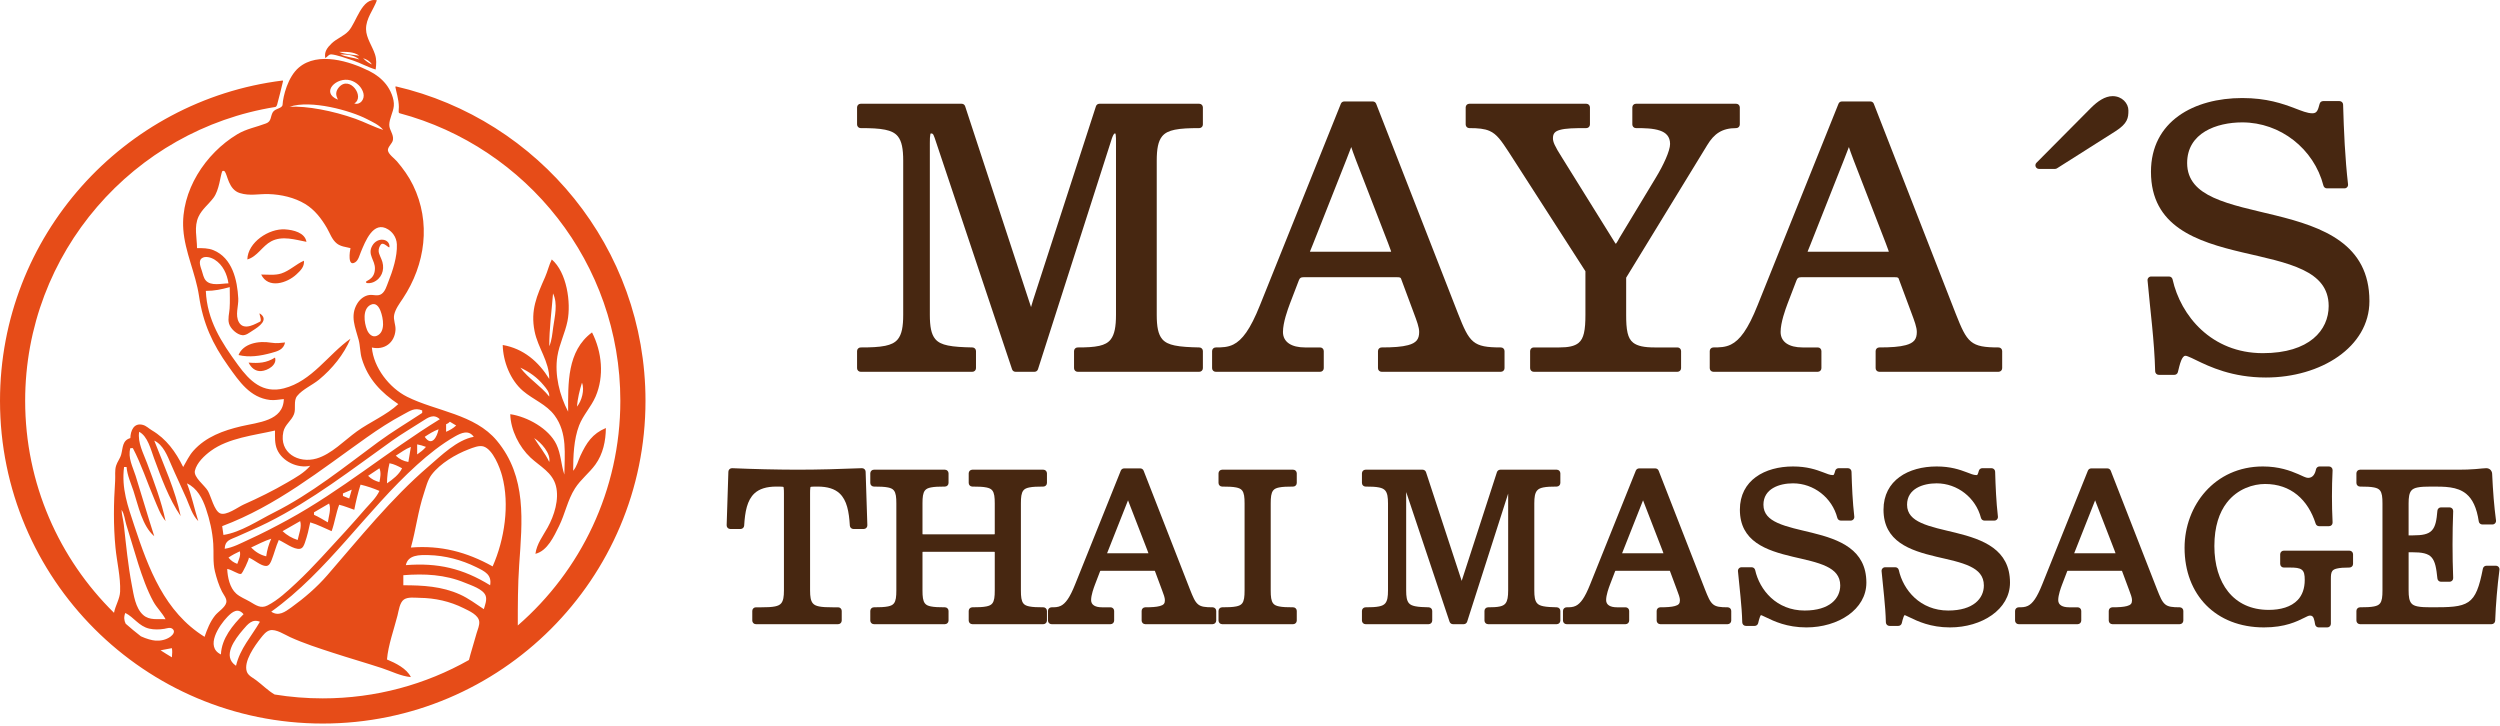
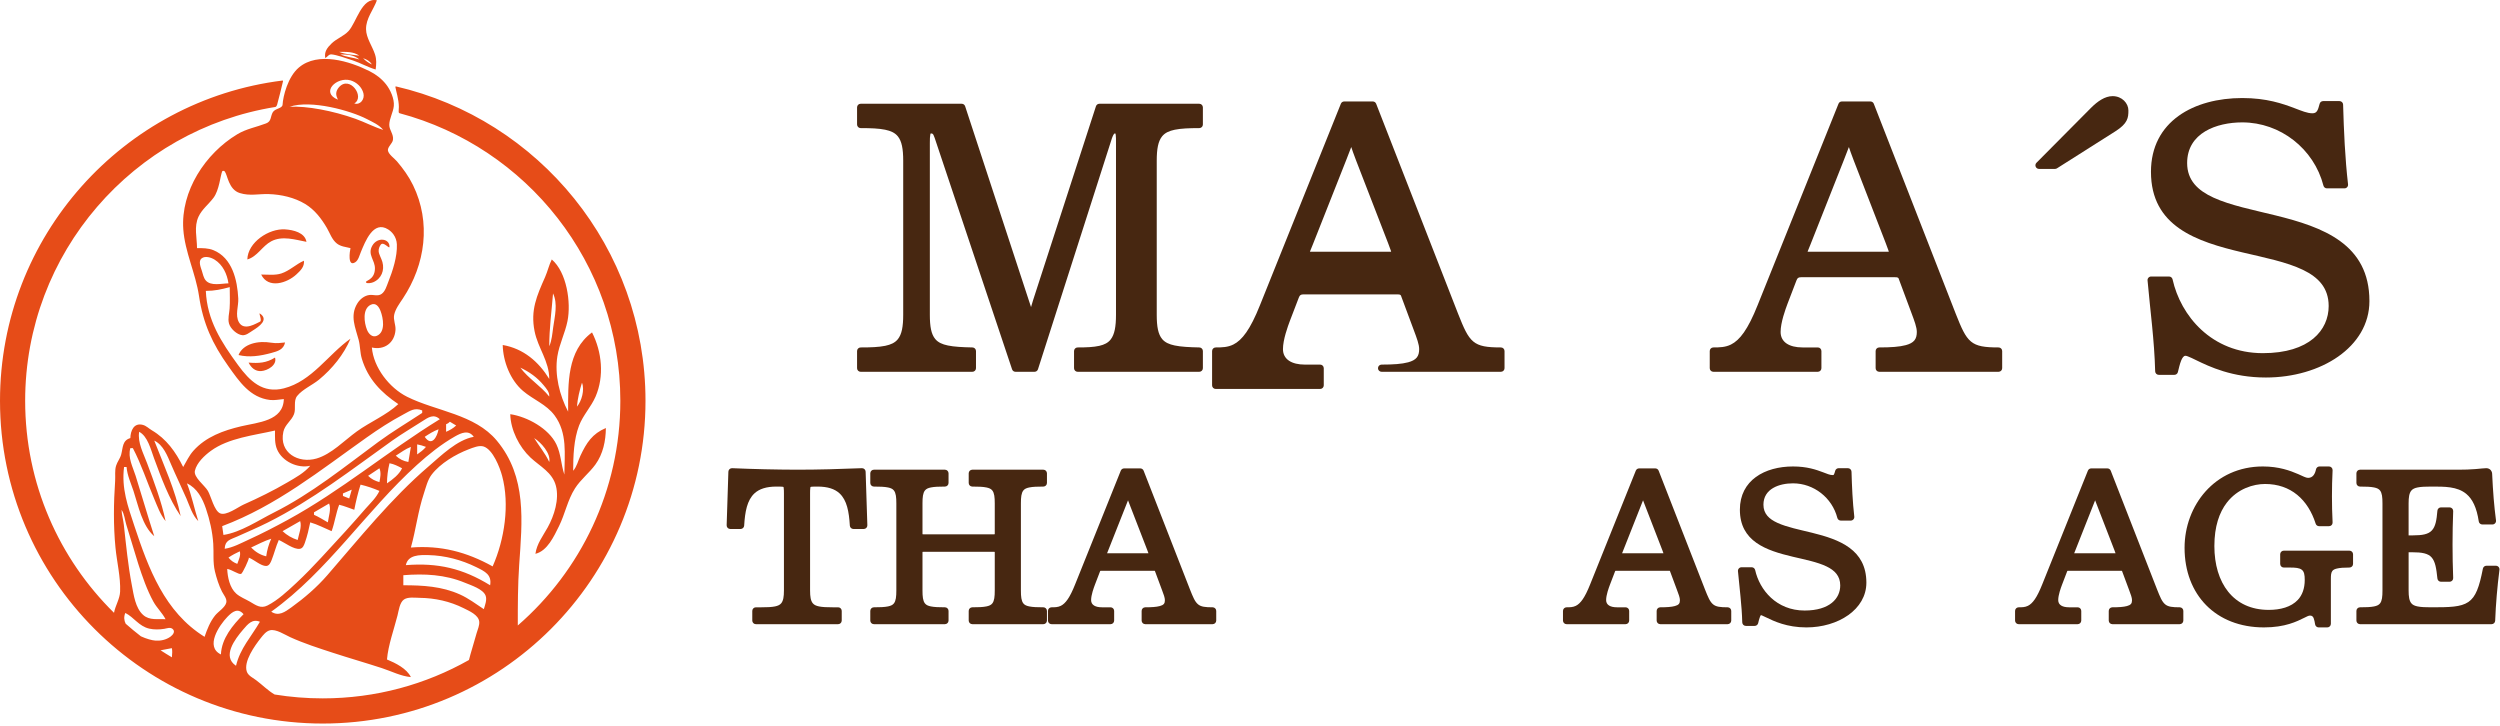
<svg xmlns="http://www.w3.org/2000/svg" width="100%" height="100%" viewBox="0 0 2946 855" version="1.1" xml:space="preserve" style="fill-rule:evenodd;clip-rule:evenodd;stroke-linejoin:round;stroke-miterlimit:2;">
  <path d="M610.179,737.063c74.009,-64.317 120.829,-159.117 120.829,-264.767c0,-162.246 -110.42,-298.908 -260.15,-338.863c-0.396,-0.104 -1.004,-0.733 -1.066,-1.287c-0.138,-1.229 0.237,-3.7 0.237,-6.083c0,-8.6 -3.475,-19.38 -4.079,-23.43c-0.05,-0.32 0.2,-0.925 0.454,-0.866c168.504,39.05 294.25,190.221 294.25,370.529c0,209.908 -170.417,380.329 -380.325,380.329c-209.912,0 -380.329,-170.421 -380.329,-380.329c-0,-193.888 145.392,-354.079 333.004,-377.408c0.342,-0.042 0.571,0.516 0.5,0.833c-1.091,4.808 -5.546,22.975 -7.05,28.029c-0.287,0.963 -1.233,2.179 -1.962,2.296c-167.05,26.771 -294.846,171.704 -294.846,346.25c-0,97.758 40.087,186.225 104.708,249.85c1.517,-8.554 6.854,-16.304 7.192,-25.063c0.658,-17.229 -3.829,-34.804 -5.484,-51.883c-2.512,-25.967 -2.162,-52.596 -0.383,-78.567c0.4,-5.854 -0.646,-12.1 1.1,-17.791c1.446,-4.725 4.779,-8.534 6.054,-13.342c2.192,-8.271 1.196,-16.429 10.767,-19.271c0.208,-8.562 4.067,-18.396 14.767,-15.529c4.037,1.088 7.05,4.288 10.566,6.363c17.134,10.116 28.034,25.312 36.93,43.262c3.845,-6.583 6.987,-13.517 12.133,-19.25c14.7,-16.383 35.208,-23.767 56.054,-28.7c19.771,-4.675 49.846,-6.129 50.404,-32.1c-5.454,0.429 -10.817,1.7 -16.308,1.05c-23.504,-2.783 -36.15,-21.687 -48.917,-39.592c-18.996,-26.641 -29.946,-50.675 -34.729,-83.016c-3.921,-26.479 -16.671,-51.9 -18.504,-78.567c-3.096,-44.958 25.871,-89.208 63.587,-111.896c10.846,-6.521 22.513,-8.416 34.029,-12.841c6.38,-2.455 4.917,-7.921 7.763,-12.971c2.796,-4.959 11.362,-4.271 11.629,-9.209c0.504,-9.37 6.021,-32.633 19.296,-43.75c22.529,-18.858 59.667,-7.395 82.958,4.284c7.621,3.825 14.221,8.787 19.567,15.483c5.142,6.446 10.05,17.229 9.254,25.625c-0.704,7.446 -5.317,14.896 -5.354,22.238c-0.033,6.37 5.371,10.991 4.337,17.766c-0.658,4.304 -6.545,8.442 -5.92,12.509c0.687,4.479 7.779,9.412 10.608,12.737c7.425,8.713 13.979,17.829 19.008,28.142c21.325,43.75 14.613,93.254 -11.971,133.416c-3.833,5.796 -8.82,12.334 -10.283,19.271c-1.258,5.959 1.95,11.779 1.567,17.788c-0.967,15.271 -13.196,24.121 -27.85,20.754c1.925,23.571 20.583,47.596 41.508,58.062c34.217,17.125 79.654,20.342 105.746,51.696c35.646,42.838 29.858,95.009 26.321,146.7c-1.617,23.613 -1.621,47.4 -1.617,71.109Zm-314.267,-91.863c5.055,5.096 10.767,8.767 17.788,10.375c0.979,-7.279 2.946,-14.046 5.929,-20.754c-8.071,2.55 -16.021,6.779 -23.717,10.379Zm256.713,132.542c0.654,-2.179 1.1,-4.459 1.733,-6.538c2.554,-8.366 4.804,-16.821 7.317,-25.2c1.204,-4.012 3.462,-9.071 3.079,-13.321c-0.721,-8.083 -12.05,-12.82 -18.317,-15.962c-16.158,-8.096 -33.837,-12.004 -51.883,-12.221c-5.483,-0.062 -13.729,-1.321 -18.517,1.95c-5.066,3.463 -6.216,13.283 -7.612,18.8c-4.238,16.725 -10.917,34.738 -12.413,51.883c10.021,4.155 23.359,10.688 28.163,20.755c-11.733,-1.025 -22.95,-6.9 -34.092,-10.546c-19.187,-6.279 -38.6,-11.842 -57.816,-18.109c-16.971,-5.537 -34.134,-11.025 -50.4,-18.441c-6.225,-2.838 -16.667,-9.796 -23.717,-8.067c-4.663,1.142 -8.046,5.646 -10.871,9.208c-6.796,8.58 -20.746,27.792 -16.346,39.75c1.679,4.567 7.242,7.142 10.909,9.88c7.204,5.37 13.916,12.3 21.754,16.841c18.471,3.009 37.421,4.571 56.733,4.571c62.604,0 121.396,-16.437 172.296,-45.233Zm-350.054,-3.154c0.412,-3.992 0.591,-8.271 -0.05,-10.796l-13.304,2.512c4.383,2.859 8.837,5.621 13.354,8.284Zm59.246,-572.63c-2.2,5.192 -3.384,21.984 -10.234,31.134c-5.654,7.554 -13.637,13.546 -17.654,22.233c-5.542,12 -1.796,24.492 -1.762,37.063c6.529,0.004 13.108,-0.117 19.27,2.391c22.367,9.096 28.23,35.334 29.342,56.904c0.463,8.98 -3.983,19.609 0.779,28.08c6.096,10.837 20.659,1.033 24.779,-0.68c2.959,-1.229 -1.983,-10.904 -0.05,-9.612c10.767,7.196 -0.6,15.196 -8.895,20.317c-3.517,2.175 -7.43,5.608 -11.859,5.195c-6.329,-0.591 -14,-7.716 -15.662,-13.675c-1.621,-5.812 0.308,-11.933 0.704,-17.766c0.575,-8.342 0.133,-16.838 0.133,-25.2c-9.841,2.687 -17.871,4.446 -28.162,4.446c1.483,34.562 18.125,60.22 38.008,87.462c13.742,18.825 29.117,33.696 53.9,27.404c33.129,-8.412 52.3,-40.029 78.567,-58.533c-7.775,18.575 -21.571,35.479 -37.059,48.229c-7.779,6.404 -19.52,11.421 -25.791,19.246c-4.667,5.825 -1.138,14.758 -3.7,21.467c-3.013,7.891 -10.692,12.15 -12.559,20.754c-5.362,24.737 17.671,37.7 39.084,31.504c17.525,-5.071 32.85,-21.358 47.437,-31.879c15.396,-11.109 35.179,-19.371 48.921,-32.238c-20.279,-13.683 -35.667,-29.454 -42.933,-53.366c-2.229,-7.33 -1.842,-14.963 -3.759,-22.234c-3.82,-14.512 -10.558,-28.321 -1.645,-42.933c3.075,-5.033 8.254,-9.283 14.241,-10.042c4.934,-0.629 10.059,1.925 14.488,-1.308c4.271,-3.117 5.883,-9.233 7.746,-13.908c5.254,-13.167 10.783,-30.105 10.183,-44.471c-0.179,-4.213 -1.567,-8.3 -4.038,-11.725c-1.675,-2.321 -3.787,-4.309 -6.204,-5.846c-17.546,-11.15 -27.137,14.604 -32.133,26.462c-1.629,3.867 -2.933,9.825 -6.7,12.23c-9.283,5.916 -6.442,-13.167 -5.579,-16.675c-5.459,-1.35 -11.463,-1.83 -16.034,-5.417c-5.845,-4.588 -8.141,-12.096 -11.754,-18.304c-6.496,-11.142 -14.421,-21.492 -25.579,-28.271c-12.583,-7.646 -28.342,-11.221 -42.987,-11.688c-11.921,-0.379 -22.23,2.488 -34.096,-1.212c-13.338,-4.163 -14.329,-21.279 -17.792,-25.538c-0.621,-0.766 -2.579,-0.908 -2.962,0Zm29.645,103.771c0.488,-20.1 25.363,-36.691 44.475,-35.446c9.671,0.634 23.355,3.771 25.2,14.692c-13.425,-2.529 -28.5,-7.5 -41.508,-0.633c-10.617,5.6 -16.412,18.087 -28.167,21.387Zm16.309,17.788c7.641,-0 16.362,1.137 23.716,-1.259c9.771,-3.183 17.33,-10.958 26.684,-15.045c0.671,7.12 -3.821,11.441 -8.9,16.166c-11.017,10.254 -33.213,17.342 -41.5,0.138Zm123.621,9.383c-1.98,-2.437 9.929,-2.246 10.425,-16.004c0.379,-10.529 -9.271,-16.683 -3.05,-27.467c6.12,-10.621 20.583,-8.329 20.208,1.475c-0.117,3.038 -7.213,-7.146 -10.454,-2.35c-1.288,1.909 -2.584,4.692 -2.309,7.738c0.309,3.462 3.28,8.391 4.409,12.4c2.771,9.85 -1.167,19.854 -10.879,23.929c-2.121,0.892 -7.105,1.817 -8.35,0.279Zm-150.305,85.492c5.221,-13.317 23.105,-17.2 38.459,-14.559c6.591,1.134 11.808,0.096 16.391,-0.266c-1.795,8.416 -8.608,10.304 -16.308,12.391c-12.729,3.455 -25.504,5.538 -38.542,2.434Zm42.988,2.966c2.729,8.717 -8.579,15.367 -16.304,15.913c-7.059,0.5 -11.959,-4.129 -14.825,-9.983c11.837,0.925 20.75,0.591 31.129,-5.93Zm74.121,-303.895c-0.975,-2.438 -2.163,-4.725 -1.996,-7.442c0.162,-2.563 1.342,-4.942 2.967,-6.896c12.641,-15.2 31.458,11.142 18.3,18.788c7.05,2.208 12.495,-4.925 10.833,-11.863c-1.775,-7.412 -8.108,-13.287 -15.279,-15.358c-16.15,-4.667 -35.95,14.187 -14.825,22.771Zm-232.154,632.366c6.504,3.017 13.12,4.796 17.208,5.067c6.058,0.408 12.508,-0.917 17.621,-4.642c2.775,-2.029 6.162,-6.116 2.5,-9.137c-2.796,-2.309 -6.65,-0.629 -9.746,-0.109c-5.642,0.946 -12.196,1.055 -17.788,-0.237c-12.166,-2.808 -17.85,-13.267 -28.166,-18.488c-1.934,4.621 -1.5,8.884 0.425,12.692c5.812,5.146 11.8,10.1 17.946,14.854Zm94.291,21.375c0.829,-18.95 13.9,-34.546 26.684,-47.437c-6.517,-7.717 -12.867,-3.271 -19.013,3.1c-9.937,10.291 -26.575,35.296 -7.671,44.337Zm186.784,-219.396l-13.342,8.896c3.904,3.942 8.025,5.875 13.342,7.409c1.037,-5.588 2.241,-10.95 -0,-16.305Zm-105.871,-425.995c20.254,-1.134 51.087,4.695 77.704,14.208c10.987,3.929 21.542,9.583 32.612,13.021c-5.112,-6.134 -12.258,-9.138 -19.27,-12.771c-19.305,-10.008 -65.921,-22.958 -91.046,-14.458Zm95.554,233.354c-9.933,4.908 -7.729,21.054 -4.288,29.554c1.863,4.608 6.134,9.312 11.555,7.008c10.587,-4.504 7.5,-21.029 4.391,-29.212c-1.916,-5.059 -5.591,-10.354 -11.658,-7.35Zm-167.571,-25.271c-1.617,-10.95 -6.6,-21.879 -16.329,-27.946c-4,-2.5 -11.154,-4.842 -15.383,-1.437c-4.08,3.279 -0.921,10.62 0.337,14.558c1.158,3.621 1.988,8.229 4.475,11.217c6.021,7.237 18.858,3.675 26.9,3.608Zm-7.412,286.104l1.483,10.375c20.383,-3.054 41.033,-17.162 59.296,-26.317c44.396,-22.254 83.246,-53.841 123.037,-83.154c16.759,-12.341 34.559,-22.858 51.884,-34.321l-0,-2.966c-9.046,-3.621 -14.188,0.5 -22.234,4.775c-14.875,7.9 -29.237,17.254 -42.991,26.983c-55,38.913 -106.546,80.613 -170.475,104.625Zm229.77,-96.358l0,11.858c3.871,-2.725 7.338,-5.271 10.38,-8.892c-3.492,-1.287 -6.717,-2.333 -10.38,-2.966Zm-348.362,77.087c0.262,6.092 2.033,11.763 2.708,17.788c2.663,23.825 4.892,47.579 9.442,71.154c2.208,11.446 4.104,26.792 13.329,34.996c7.588,6.741 17.2,4.396 26.404,5.029c-3.879,-7.463 -10.266,-13.317 -14.362,-20.754c-7.442,-13.517 -13.1,-29.792 -17.817,-44.471c-4.908,-15.283 -9.137,-30.667 -14.021,-45.954c-1.9,-5.954 -2.141,-12.629 -5.683,-17.788Zm332.058,77.084l0,11.858c22.979,-0 45.367,1.217 66.709,10.842c10.258,4.625 18.845,11.187 28.162,17.325c1.346,-4.788 3.988,-11.105 2.05,-16.034c-3.033,-7.725 -17.221,-12.15 -24.283,-15.079c-23.55,-9.767 -47.679,-10.883 -72.638,-8.912Zm2.963,-11.859c37.629,-2.971 67.087,3.846 99.321,23.717c2.162,-12.433 -6.1,-16.308 -16.305,-21.338c-17.416,-8.583 -36.895,-13.77 -56.333,-14.216c-10.521,-0.242 -24.15,-0.417 -26.683,11.837Zm-158.617,54.846c8.625,5.892 16.321,0.254 23.721,-5.075c15.362,-11.062 29.925,-23.6 42.358,-37.912c37.775,-43.484 75.375,-90.542 119.221,-128.113c14.788,-12.667 33.521,-31.371 53.367,-34.954c-6.067,-8.525 -14.646,-4.725 -22.234,-0.413c-15.804,8.975 -31.004,21.113 -44.475,33.28c-60.458,54.608 -105.341,125.475 -171.958,173.187Zm84.496,-139.346l-0,2.967l7.412,2.967l2.967,-10.38l-10.379,4.446Zm-126.004,203.092c4.883,-20.6 17.971,-34.221 28.166,-51.883c-9.004,-3.734 -14.27,2.779 -19.904,9.375c-9.75,11.412 -24.933,31.475 -8.262,42.508Zm87.462,-235.704c-14.721,3.466 -32.971,-5 -39.079,-19.271c-2.987,-6.983 -2.429,-14.817 -2.429,-22.233c-24.65,5.65 -54.775,8.737 -75.6,23.954c-7.421,5.421 -16.663,14.025 -18.821,23.458c-1.75,7.633 11.671,17.321 15.354,23.742c3.692,6.433 7.363,23.158 14.25,26.366c7.242,3.371 21.267,-7.375 27.759,-10.266c17.712,-7.896 35.154,-16.454 51.883,-26.267c9.237,-5.421 19.817,-11.171 26.683,-19.483Zm22.238,44.475l-17.788,10.375l0,2.966c5.729,2.471 10.859,5.871 16.304,8.892c0.896,-7.046 4.117,-15.483 1.484,-22.233Zm-223.842,-84.5c-2.025,12.775 5.033,25.346 9.367,37.062c8.216,22.234 16.946,44.917 21.762,68.192c-6.337,-7.85 -9.633,-17.463 -13.566,-26.683c-8.305,-19.5 -15.121,-40.596 -24.975,-59.3l-2.967,-0c-3.213,11.183 2.875,22.054 6.212,32.616c7.484,23.688 14.275,47.559 21.955,71.154c-14.334,-12.195 -18.767,-36.208 -24.484,-53.366c-3.129,-9.396 -7.316,-18.192 -8.129,-28.167l-2.967,0c-3.191,25.25 4.396,46.038 12.234,69.675c16.625,50.146 35.508,101.1 82.641,130.45c3.009,-8.892 6.492,-17.8 12.421,-25.2c3.634,-4.537 11.704,-9.283 13.154,-15.075c1.146,-4.571 -3.166,-9.3 -5.087,-13.092c-3.658,-7.225 -6.371,-15.854 -8.275,-23.716c-2.625,-10.838 -1.217,-21.629 -1.971,-32.613c-0.979,-14.346 -4.05,-27.912 -8.667,-41.508c-4.075,-12 -10.408,-24.088 -22.329,-29.65c5.671,14.612 8.604,29.621 13.342,44.475c-7.1,-7.025 -10.05,-17.65 -13.971,-26.683c-5.825,-13.434 -12.258,-26.567 -18.017,-40.025c-4.429,-10.346 -9.254,-23.088 -19.895,-28.167c11.208,28.892 24.854,58.471 31.129,88.942c-13.842,-20.25 -22.888,-45.28 -31.409,-68.188c-3.779,-10.15 -7.366,-25.825 -17.508,-31.133Zm294.996,37.062c-1.867,7.759 -2.896,15.738 -2.963,23.717c6.821,-4.7 14.163,-10.238 17.788,-17.788c-4.925,-2.579 -9.325,-4.937 -14.825,-5.929Zm-176.404,103.767c-4.7,2.237 -9.084,4.404 -13.342,7.412c3.104,3.734 5.846,5.655 10.375,7.413c1.658,-4.913 4.379,-9.729 2.967,-14.825Zm-17.792,-2.963c9.908,-1.487 19.108,-6.587 28.167,-10.72c15.687,-7.159 30.816,-15.009 45.954,-23.255c63.179,-34.425 118.171,-81.12 179.371,-118.712c-7.175,-6.696 -13.592,-2.183 -20.754,2.454c-11.85,7.675 -24.071,14.746 -35.575,22.954c-48,34.238 -93.817,70.042 -146.759,96.513c-11.712,5.858 -23.662,10.9 -35.579,16.283c-8.267,3.729 -14.487,4.379 -14.825,14.483Zm201.608,-109.7c4.405,4.117 8.896,6.342 14.825,7.413l2.963,-17.788c-6.529,2.475 -11.875,6.725 -17.788,10.375Zm63.742,-40.025c-1.812,1.771 -2.104,1.955 -4.446,2.967l0,8.892c4.513,-1.946 8.271,-4.05 11.859,-7.413l-7.413,-4.446Zm-45.954,148.242c35.225,-2.779 65.521,5.133 96.358,22.238c14.021,-31.63 20.254,-73.021 11.134,-106.734c-2.742,-10.137 -10.809,-30.916 -21.763,-34.554c-5.229,-1.733 -12.687,1.425 -17.537,3.275c-15.43,5.883 -33.6,16.621 -43.755,29.933c-4.766,6.25 -6.67,14.755 -9.116,22.096c-6.938,20.809 -9.375,42.646 -15.321,63.746Zm16.308,-130.454c8.329,12.229 14.617,0.029 16.304,-8.892c-5.908,2.163 -11.062,5.425 -16.304,8.892Zm-146.758,99.325l-20.754,11.858c5.083,4.775 11.146,8.271 17.787,10.375c1.434,-6.937 5.08,-15.341 2.967,-22.233Zm-60.429,43.117c0.212,2.058 -7.563,18.729 -9.246,19.141c-3.087,0.763 -10.45,-4.875 -16.304,-5.929c0.425,9.788 2.95,22.233 10.575,29.071c4.583,4.108 10.829,6.408 16.108,9.492c6.959,4.054 12.721,8.62 20.754,4.541c12.355,-6.275 23.9,-17.15 33.963,-26.529c20.633,-19.233 38.979,-40.55 58.212,-61.179c8.067,-8.654 15.675,-17.704 23.525,-26.55c5.763,-6.492 12.559,-12.863 16.234,-20.754c-7.084,-3.054 -14.725,-5.634 -22.238,-7.413c-3.079,9.696 -5.475,19.659 -7.412,29.65c-5.946,-2.012 -11.671,-4.483 -17.788,-5.933c-3.887,10.158 -5.179,20.958 -8.896,31.133c-8.387,-3.487 -16.437,-7.875 -25.2,-10.379c-1.629,7.888 -3.512,16.121 -6.216,23.713c-1.05,2.95 -2.317,6.8 -5.854,7.429c-7.188,1.275 -18.426,-7.654 -24.988,-10.388c-3.438,7.721 -5.367,15.892 -8.471,23.713c-1.158,2.912 -2.796,6.875 -6.512,6.929c-6.071,0.087 -14.142,-7.463 -20.246,-9.758Zm-0,-0c-0.021,-0.221 -0.133,-0.275 -0.35,-0.13c0.117,0.042 0.233,0.084 0.35,0.13Zm90.079,-588.642c-1.637,-7.333 2.242,-12.479 7.542,-17.517c5.875,-5.583 14.171,-8.475 19.679,-14.312c9.446,-10.021 15.579,-40.321 33.554,-36.363c-4.175,11.317 -12.992,21.392 -12.808,34.096c0.146,10.354 7.446,20.021 10.558,29.646c2,6.2 1.55,11.454 0.771,17.792c-9.183,-2.646 -17.588,-7.571 -26.683,-10.625c-8.15,-2.734 -19.767,-6.713 -25.205,-7.167c-2.87,-0.238 -3.154,0.921 -7.408,4.45Zm44.471,-0c3.129,3.396 6.204,5.421 10.375,7.408c-2.617,-4.204 -5.771,-5.683 -10.375,-7.408Zm-28.167,-7.413c6.784,2.85 16.313,3.45 23.721,4.446c-6.946,-4.95 -15.5,-4.446 -23.721,-4.446Zm1.484,2.963c6.787,3.262 14.995,3.633 22.237,5.929c-6.15,-5.371 -14.325,-5.862 -22.237,-5.929Zm249.041,241.633c17.713,15.184 22.917,50.754 18.513,72.638c-2.859,14.183 -9.7,27.341 -11.929,41.508c-3.421,21.721 2.579,46.046 12.691,65.225c0,-32.792 -1.496,-71.546 28.163,-93.392c11.679,22.859 14.562,51.625 4.191,75.605c-5.212,12.045 -14.82,22.004 -19.441,34.091c-6.263,16.396 -6.938,35.992 -6.984,53.367c4.438,-5.033 5.738,-11.746 8.571,-17.788c7.134,-15.22 13.996,-25.925 29.971,-32.612c-0.125,15.125 -3.3,30.542 -12.304,42.983c-7.308,10.092 -17.325,17.509 -24.1,28.171c-8.779,13.817 -11.613,29.946 -18.813,44.475c-5.937,11.979 -13.687,29.188 -27.8,32.613c1.638,-11.909 8.792,-20.859 14.471,-31.134c7.667,-13.875 13.771,-33.033 9.684,-48.916c-4.1,-15.909 -18.75,-22.93 -29.83,-33.267c-13.47,-12.563 -23.537,-32.629 -23.97,-51.233c20.05,2.962 45.366,16.841 54.362,35.579c5.442,11.329 5.421,23.875 9.379,35.579c0.2,-23.792 3.779,-48.979 -11.508,-69.671c-9.688,-13.117 -25.208,-18.617 -37.279,-28.933c-14.946,-12.775 -23.446,-34.688 -23.85,-54.084c24.341,4.188 42.291,19.6 54.85,40.025c-0.059,-21.175 -13.338,-36.262 -17.325,-56.333c-4.925,-24.8 2.621,-41.579 12.421,-63.742c3.008,-6.808 4.529,-14.112 7.866,-20.754Zm-20.75,210.5c5.9,9.538 13,17.917 17.788,28.167c2.033,-10.258 -9.75,-23.117 -17.788,-28.167Zm-16.308,-83.012c9.492,12.896 24.083,21.437 34.096,34.096c0.429,-5.196 -3.375,-9.384 -6.621,-13.342c-7.471,-9.125 -16.846,-15.788 -27.475,-20.754Zm72.637,17.787c-2.804,8.871 -5.17,18.879 -5.929,28.167c5.604,-6.417 9.292,-20.079 5.929,-28.167Zm-34.095,-105.25c-1.659,21.009 -4.446,41.054 -4.446,62.263c3.004,-6.692 3.625,-14.975 4.637,-22.238c1.792,-12.812 5.696,-27.775 -0.191,-40.025Z" style="fill:#e64c18;" />
  <g>
    <g>
      <path d="M1214.98,361.846c0.617,-2.038 1.271,-4.7 2.346,-7.925l74.142,-228.721c0.566,-1.746 2.196,-2.929 4.029,-2.929l117.737,-0c2.342,-0 4.238,1.896 4.238,4.233l-0,20.225c-0,2.338 -1.896,4.234 -4.238,4.234c-11.912,-0 -21.433,0.362 -28.92,1.912c-6.592,1.367 -11.476,3.617 -14.813,7.696c-4.75,5.808 -6.404,14.904 -6.404,28.85l-0,181.55c-0,13.917 1.637,22.867 6.379,28.558c3.346,4.017 8.242,6.204 14.85,7.588c7.508,1.575 17.054,2.046 29.004,2.308c2.3,0.05 4.142,1.933 4.142,4.233l-0,20.225c-0,2.338 -1.896,4.234 -4.238,4.234l-143.35,-0c-2.341,-0 -4.237,-1.896 -4.237,-4.234l-0,-20.225c-0,-2.337 1.896,-4.233 4.237,-4.233c10.4,0 18.85,-0.354 25.588,-1.896c5.887,-1.346 10.346,-3.587 13.437,-7.612c4.48,-5.829 6.171,-14.95 6.171,-28.946l0,-202.671c0,-4.058 0.021,-7.167 -0.304,-9.442c-0.075,-0.545 -0.292,-1.254 -0.392,-1.566c-0.137,-0.017 -0.325,-0.038 -0.462,-0.038c-1.046,0 -1.492,0.971 -1.971,1.825c-0.7,1.242 -1.208,2.642 -1.667,3.867l-87.15,272.229c-0.558,1.75 -2.191,2.942 -4.029,2.942l-22.471,-0c-1.82,-0 -3.437,-1.163 -4.016,-2.892l-91.209,-272.721c-0.466,-1.287 -0.891,-2.437 -1.383,-3.412c-0.562,-1.113 -1.237,-1.838 -2.704,-1.838c-0.208,0 -0.496,0.034 -0.675,0.059c-0.096,0.245 -0.3,0.795 -0.388,1.229c-0.45,2.158 -0.545,5.3 -0.545,9.758l-0,202.671c-0,13.917 1.641,22.867 6.383,28.558c3.346,4.017 8.237,6.204 14.846,7.588c7.508,1.575 17.058,2.046 29.004,2.308c2.304,0.05 4.142,1.933 4.142,4.233l-0,20.225c-0,2.338 -1.896,4.234 -4.234,4.234l-131.671,-0c-2.337,-0 -4.233,-1.896 -4.233,-4.234l0,-20.225c0,-2.337 1.896,-4.233 4.233,-4.233c11.917,0 21.434,-0.362 28.921,-1.912c6.596,-1.367 11.475,-3.613 14.817,-7.696c4.75,-5.809 6.404,-14.904 6.404,-28.846l0,-181.55c0,-13.946 -1.654,-23.042 -6.404,-28.85c-3.342,-4.079 -8.221,-6.329 -14.817,-7.696c-7.487,-1.55 -17.004,-1.912 -28.921,-1.912c-2.337,-0 -4.233,-1.896 -4.233,-4.234l0,-20.225c0,-2.337 1.896,-4.233 4.233,-4.233l119.088,-0c1.829,-0 3.454,1.175 4.025,2.917l75.042,228.725c1.058,3.166 1.829,5.775 2.575,7.762c0.02,0.054 0.041,0.113 0.066,0.171Z" style="fill:#472711;" />
-       <path d="M1428.33,433.883l0,-20.225c0,-2.337 1.896,-4.233 4.233,-4.233c7.409,0 14.18,-0.146 20.796,-3.437c10.292,-5.121 19.921,-17.546 31.442,-46.471l0.004,-0.013l95.271,-237.271c0.642,-1.608 2.2,-2.658 3.929,-2.658l33.704,0c1.742,0 3.308,1.071 3.942,2.696l96.612,247.596c6.596,16.591 10.85,26.712 17.871,32.562c6.829,5.692 16.217,6.996 32.567,6.996c2.337,0 4.233,1.896 4.233,4.233l0,20.225c0,2.338 -1.896,4.234 -4.233,4.234l-140.659,-0c-2.337,-0 -4.233,-1.896 -4.233,-4.234l0,-20.225c0,-2.337 1.896,-4.233 4.233,-4.233c13.713,0 23.959,-0.713 31.309,-2.712c4.671,-1.271 8.037,-2.996 10.166,-5.609c2.038,-2.512 2.825,-5.787 2.825,-9.912c0,-5.492 -2.67,-12.638 -6.47,-22.78l-0.005,-0.012l-14.379,-38.646c-0.021,-0.046 -0.033,-0.092 -0.05,-0.137c-0.329,-0.988 -0.541,-1.809 -1.229,-2.275c-0.887,-0.605 -2.204,-0.671 -4.192,-0.671l-109.649,-0c-1.521,-0 -2.796,0.166 -3.801,0.825c-0.954,0.625 -1.579,1.679 -2.104,3.129l-0.025,0.067l-10.333,26.95c-2.583,6.895 -8.262,22.362 -8.262,33.55c-0,12.116 10.35,18.233 25.875,18.233l17.975,-0c2.337,-0 4.233,1.896 4.233,4.233l-0,20.225c-0,2.338 -1.896,4.234 -4.233,4.234l-123.13,-0c-2.337,-0 -4.233,-1.896 -4.233,-4.234Zm115.275,-137.304c0.3,0.029 0.608,0.05 0.854,0.05l94.371,0c0.146,0 0.325,-0.012 0.5,-0.033c-0.129,-0.471 -0.3,-1.071 -0.475,-1.588c-0.808,-2.379 -2.029,-5.458 -3.092,-8.383l-37.729,-97.463c-3.008,-7.62 -4.617,-12.674 -5.733,-15.904c-1.35,3.304 -3.179,8.375 -6.154,15.917l-0.005,0.004l-39.095,98.863l-0.029,0.071c-1.313,3.149 -2.471,5.829 -3.184,7.841c-0.079,0.225 -0.158,0.433 -0.229,0.625Z" style="fill:#472711;" />
-       <path d="M1904.03,287.317c0.238,-0.242 0.538,-0.559 0.738,-0.825c1.192,-1.609 2.312,-3.796 3.558,-6.079c0.029,-0.055 0.059,-0.109 0.092,-0.159l43.141,-71.454l0.005,-0.004c8.533,-14.079 16.462,-31.042 16.462,-39.15c0,-8.808 -4.937,-13.333 -11.812,-15.713c-8.192,-2.841 -18.805,-2.97 -28.442,-2.97c-2.338,-0 -4.233,-1.896 -4.233,-4.234l-0,-20.225c-0,-2.337 1.895,-4.233 4.233,-4.233l118.187,-0c2.338,-0 4.234,1.896 4.234,4.233l-0,20.225c-0,2.338 -1.896,4.234 -4.234,4.234c-16.675,-0 -25.995,6.562 -34.129,19.979l-0.008,0.016l-95.546,156.267l0,43.746c0,8.504 0.313,15.587 1.671,21.325c1.175,4.958 3.117,8.817 6.604,11.541c5.092,3.98 13.05,5.588 25.242,5.588l26.962,-0c2.338,-0 4.234,1.896 4.234,4.233l-0,20.225c-0,2.338 -1.896,4.234 -4.234,4.234l-169.416,-0c-2.342,-0 -4.238,-1.896 -4.238,-4.234l0,-20.225c0,-2.337 1.896,-4.233 4.238,-4.233l30.108,-0c10.746,-0 17.962,-1.458 22.675,-5.279c3.283,-2.663 5.188,-6.475 6.375,-11.463c1.375,-5.758 1.767,-12.946 1.767,-21.712l-0,-51.334l-90.092,-140.045c-9.067,-13.846 -14.283,-21.554 -22.988,-25.342c-5.795,-2.525 -13.058,-3.287 -23.791,-3.287c-2.338,-0 -4.234,-1.896 -4.234,-4.234l0,-20.225c0,-2.337 1.896,-4.233 4.234,-4.233l137.958,-0c2.342,-0 4.238,1.896 4.238,4.233l-0,20.225c-0,2.338 -1.896,4.234 -4.238,4.234c-13.854,-0 -24.354,0.133 -31.392,2.191c-2.7,0.788 -4.8,1.821 -6.162,3.471c-1.279,1.554 -1.8,3.625 -1.8,6.279c-0,4.121 1.546,8.509 11.017,23.338l0.029,0.041l58.379,93.859c1.446,2.175 2.533,4.129 3.521,5.696c0.312,0.495 0.767,1.083 1.087,1.479Z" style="fill:#472711;" />
+       <path d="M1428.33,433.883l0,-20.225c0,-2.337 1.896,-4.233 4.233,-4.233c7.409,0 14.18,-0.146 20.796,-3.437c10.292,-5.121 19.921,-17.546 31.442,-46.471l0.004,-0.013l95.271,-237.271c0.642,-1.608 2.2,-2.658 3.929,-2.658l33.704,0c1.742,0 3.308,1.071 3.942,2.696l96.612,247.596c6.596,16.591 10.85,26.712 17.871,32.562c6.829,5.692 16.217,6.996 32.567,6.996c2.337,0 4.233,1.896 4.233,4.233l0,20.225c0,2.338 -1.896,4.234 -4.233,4.234l-140.659,-0c-2.337,-0 -4.233,-1.896 -4.233,-4.234c0,-2.337 1.896,-4.233 4.233,-4.233c13.713,0 23.959,-0.713 31.309,-2.712c4.671,-1.271 8.037,-2.996 10.166,-5.609c2.038,-2.512 2.825,-5.787 2.825,-9.912c0,-5.492 -2.67,-12.638 -6.47,-22.78l-0.005,-0.012l-14.379,-38.646c-0.021,-0.046 -0.033,-0.092 -0.05,-0.137c-0.329,-0.988 -0.541,-1.809 -1.229,-2.275c-0.887,-0.605 -2.204,-0.671 -4.192,-0.671l-109.649,-0c-1.521,-0 -2.796,0.166 -3.801,0.825c-0.954,0.625 -1.579,1.679 -2.104,3.129l-0.025,0.067l-10.333,26.95c-2.583,6.895 -8.262,22.362 -8.262,33.55c-0,12.116 10.35,18.233 25.875,18.233l17.975,-0c2.337,-0 4.233,1.896 4.233,4.233l-0,20.225c-0,2.338 -1.896,4.234 -4.233,4.234l-123.13,-0c-2.337,-0 -4.233,-1.896 -4.233,-4.234Zm115.275,-137.304c0.3,0.029 0.608,0.05 0.854,0.05l94.371,0c0.146,0 0.325,-0.012 0.5,-0.033c-0.129,-0.471 -0.3,-1.071 -0.475,-1.588c-0.808,-2.379 -2.029,-5.458 -3.092,-8.383l-37.729,-97.463c-3.008,-7.62 -4.617,-12.674 -5.733,-15.904c-1.35,3.304 -3.179,8.375 -6.154,15.917l-0.005,0.004l-39.095,98.863l-0.029,0.071c-1.313,3.149 -2.471,5.829 -3.184,7.841c-0.079,0.225 -0.158,0.433 -0.229,0.625Z" style="fill:#472711;" />
      <path d="M2014.76,433.883l-0,-20.225c-0,-2.337 1.895,-4.233 4.237,-4.233c7.408,0 14.179,-0.146 20.796,-3.437c10.291,-5.121 19.921,-17.546 31.441,-46.471l0.005,-0.013l95.266,-237.271c0.646,-1.608 2.2,-2.658 3.934,-2.658l33.7,0c1.745,0 3.312,1.071 3.945,2.696l96.613,247.596c6.596,16.591 10.85,26.712 17.871,32.562c6.829,5.692 16.216,6.996 32.562,6.996c2.342,0 4.238,1.896 4.238,4.233l-0,20.225c-0,2.338 -1.896,4.234 -4.238,4.234l-140.654,-0c-2.337,-0 -4.233,-1.896 -4.233,-4.234l-0,-20.225c-0,-2.337 1.896,-4.233 4.233,-4.233c13.713,0 23.959,-0.713 31.309,-2.712c4.67,-1.271 8.037,-2.996 10.166,-5.609c2.038,-2.512 2.825,-5.787 2.825,-9.912c0,-5.492 -2.671,-12.638 -6.471,-22.78l-0.004,-0.012l-14.383,-38.646c-0.017,-0.046 -0.034,-0.092 -0.046,-0.137c-0.329,-0.988 -0.542,-1.809 -1.229,-2.275c-0.888,-0.605 -2.204,-0.671 -4.192,-0.671l-109.65,-0c-1.525,-0 -2.796,0.166 -3.8,0.825c-0.954,0.625 -1.579,1.679 -2.104,3.129l-0.025,0.067l-10.333,26.95c-2.584,6.895 -8.263,22.362 -8.263,33.55c0,12.116 10.35,18.233 25.875,18.233l17.975,-0c2.338,-0 4.234,1.896 4.234,4.233l-0,20.225c-0,2.338 -1.896,4.234 -4.234,4.234l-123.129,-0c-2.342,-0 -4.237,-1.896 -4.237,-4.234Zm115.279,-137.304c0.3,0.029 0.608,0.05 0.854,0.05l94.366,0c0.15,0 0.33,-0.012 0.505,-0.033c-0.13,-0.471 -0.3,-1.071 -0.475,-1.588c-0.809,-2.379 -2.03,-5.458 -3.092,-8.383l-37.729,-97.463c-3.009,-7.62 -4.617,-12.674 -5.734,-15.904c-1.35,3.304 -3.179,8.375 -6.158,15.917l0,0.004l-39.096,98.863l-0.029,0.071c-1.312,3.149 -2.471,5.829 -3.183,7.841c-0.079,0.225 -0.159,0.433 -0.229,0.625Z" style="fill:#472711;" />
      <path d="M2421.64,199.046l-18.871,-0c-1.713,-0 -3.254,-1.029 -3.913,-2.608c-0.654,-1.575 -0.3,-3.396 0.909,-4.609l64.258,-64.712l0.013,-0.009c7.583,-7.583 16.362,-13.825 25.462,-13.825c11.208,0 18.613,8.559 18.613,16.817c-0,4.292 -0.134,8.021 -2.142,11.975c-1.921,3.771 -5.633,7.867 -13.304,12.725l-68.754,43.588c-0.68,0.429 -1.467,0.658 -2.271,0.658Z" style="fill:#472711;" />
      <path d="M2534.89,325.842l21.12,-0c1.984,-0 3.705,1.379 4.134,3.316c9.521,42.838 45.837,87.009 106.412,87.009c55.013,-0 77.554,-27.184 77.554,-55.534c0,-21.416 -12.245,-33.925 -30.325,-42.641c-19.391,-9.346 -45.262,-14.429 -71.12,-20.534c-54.305,-12.816 -107.967,-30.445 -107.967,-95.008c-0,-59.637 50.771,-86.921 107.592,-86.921c28.741,0 47.537,6.617 61.554,11.925c8.525,3.229 15.079,6.05 21.133,6.05c5.292,0 6.5,-3.604 8.483,-11.212c0.488,-1.867 2.171,-3.167 4.1,-3.167l19.321,0c2.292,0 4.171,1.825 4.233,4.117c0.896,31.333 2.238,62.671 5.817,94.008c0.138,1.2 -0.242,2.4 -1.046,3.3c-0.804,0.9 -1.954,1.417 -3.162,1.417l-20.671,-0c-1.929,-0 -3.617,-1.309 -4.1,-3.179c-11.204,-43.525 -50.842,-74.567 -95.663,-74.567c-30.141,-0 -64.966,12.308 -64.966,47.896c-0,20.429 12.6,32.291 31.091,40.779c19.93,9.146 46.517,14.383 73.088,20.942c55.612,13.729 110.621,33.475 110.621,100.954c-0,54.246 -57.438,90.066 -121.971,90.066c-39.9,0 -66.517,-12.804 -82.363,-20.508c-3.829,-1.862 -6.987,-3.417 -9.52,-4.35c-1.175,-0.437 -2.142,-0.758 -2.934,-0.758c-1.221,-0 -2.1,0.716 -2.858,1.662c-0.838,1.038 -1.513,2.346 -2.113,3.775c-1.837,4.371 -2.887,9.775 -3.966,13.875c-0.492,1.863 -2.171,3.159 -4.096,3.159l-18.425,-0c-2.3,-0 -4.175,-1.834 -4.233,-4.13c-0.896,-36.308 -5.834,-71.72 -8.971,-107.133c-0.109,-1.183 0.291,-2.358 1.091,-3.233c0.805,-0.875 1.938,-1.375 3.125,-1.375Z" style="fill:#472711;" />
      <path d="M886.488,731.296l-0,-11.417c-0,-2.342 1.899,-4.237 4.237,-4.237l6.596,-0c6.575,-0 11.829,-0.184 15.958,-1.042c3.238,-0.671 5.675,-1.7 7.313,-3.708c2.487,-3.038 3.2,-7.825 3.2,-15.121l-0,-114.196c-0,-2.817 -0.034,-4.929 -0.288,-6.517c-0.087,-0.533 -0.025,-0.962 -0.291,-1.2c-0.334,-0.295 -0.863,-0.241 -1.534,-0.312c-1.658,-0.183 -3.808,-0.171 -6.591,-0.171c-12.038,0 -20.342,2.754 -26.005,7.992c-8.762,8.112 -11.162,21.641 -12.15,38.021c-0.133,2.237 -1.987,3.979 -4.225,3.979l-12.183,-0c-1.146,-0 -2.242,-0.463 -3.042,-1.288c-0.795,-0.825 -1.225,-1.937 -1.191,-3.083l2.033,-63.188c0.033,-1.129 0.521,-2.195 1.346,-2.962c0.825,-0.771 1.925,-1.175 3.05,-1.133c12.917,0.508 25.579,1.012 38.237,1.266c12.663,0.254 25.575,0.509 38.238,0.509c25.571,-0 50.892,-0.763 76.467,-1.775c1.129,-0.046 2.229,0.362 3.054,1.133c0.825,0.767 1.312,1.833 1.346,2.962l2.033,63.188c0.033,1.146 -0.396,2.258 -1.192,3.083c-0.8,0.825 -1.896,1.288 -3.041,1.288l-12.184,-0c-2.237,-0 -4.091,-1.742 -4.225,-3.979c-0.987,-16.38 -3.387,-29.909 -12.15,-38.021c-5.662,-5.238 -13.966,-7.992 -26.004,-7.992c-2.783,0 -4.933,-0.012 -6.592,0.171c-0.67,0.071 -1.2,0.017 -1.533,0.312c-0.267,0.238 -0.204,0.667 -0.292,1.2c-0.254,1.588 -0.287,3.7 -0.287,6.517l-0,114.196c-0,7.296 0.712,12.083 3.2,15.121c1.637,2.008 4.075,3.037 7.312,3.708c4.13,0.858 9.384,1.042 15.959,1.042l6.596,-0c2.341,-0 4.237,1.896 4.237,4.237l0,11.417c0,2.342 -1.896,4.237 -4.237,4.237l-96.938,0c-2.337,0 -4.237,-1.895 -4.237,-4.237Z" style="fill:#472711;" />
      <path d="M1087.13,629.55c0.229,0.033 0.534,0.067 0.771,0.067l83.492,-0c0.237,-0 0.545,-0.034 0.771,-0.067c0.033,-0.225 0.07,-0.529 0.07,-0.775l0,-35.525c0,-7.354 -0.512,-12.175 -2.85,-15.238c-1.495,-1.954 -3.8,-2.937 -6.987,-3.595c-4.171,-0.855 -9.613,-1.042 -16.634,-1.042c-2.341,-0 -4.237,-1.896 -4.237,-4.233l0,-11.421c0,-2.338 1.896,-4.234 4.237,-4.234l83.742,0c2.338,0 4.234,1.896 4.234,4.234l-0,11.421c-0,2.337 -1.896,4.233 -4.234,4.233c-7.025,-0 -12.462,0.187 -16.633,1.042c-3.188,0.658 -5.492,1.641 -6.988,3.595c-2.341,3.063 -2.85,7.884 -2.85,15.238l0,102.521c0,7.35 0.509,12.171 2.85,15.233c1.496,1.958 3.8,2.942 6.988,3.596c4.171,0.858 9.608,1.042 16.633,1.042c2.338,-0 4.234,1.895 4.234,4.237l-0,11.417c-0,2.341 -1.896,4.237 -4.234,4.237l-83.742,0c-2.341,0 -4.237,-1.896 -4.237,-4.237l0,-11.417c0,-2.342 1.896,-4.237 4.237,-4.237c7.021,-0 12.463,-0.184 16.634,-1.042c3.187,-0.654 5.491,-1.638 6.987,-3.596c2.338,-3.062 2.85,-7.883 2.85,-15.233l0,-44.663c0,-0.246 -0.037,-0.55 -0.07,-0.775c-0.225,-0.033 -0.534,-0.066 -0.771,-0.066l-83.492,-0c-0.237,-0 -0.542,0.033 -0.771,0.066c-0.033,0.225 -0.067,0.529 -0.067,0.775l0,44.663c0,7.35 0.509,12.171 2.851,15.233c1.491,1.958 3.799,2.942 6.983,3.596c4.175,0.858 9.612,1.042 16.637,1.042c2.338,-0 4.234,1.895 4.234,4.237l-0,11.417c-0,2.341 -1.896,4.237 -4.234,4.237l-83.745,0c-2.338,0 -4.234,-1.896 -4.234,-4.237l0,-11.417c0,-2.342 1.896,-4.237 4.234,-4.237c7.024,-0 12.466,-0.184 16.637,-1.042c3.183,-0.654 5.492,-1.638 6.983,-3.596c2.342,-3.062 2.85,-7.883 2.85,-15.233l0,-102.521c0,-7.354 -0.508,-12.175 -2.85,-15.238c-1.491,-1.954 -3.8,-2.937 -6.983,-3.595c-4.171,-0.855 -9.612,-1.042 -16.637,-1.042c-2.338,-0 -4.234,-1.896 -4.234,-4.233l0,-11.421c0,-2.338 1.896,-4.234 4.234,-4.234l83.745,0c2.338,0 4.234,1.896 4.234,4.234l-0,11.421c-0,2.337 -1.896,4.233 -4.234,4.233c-7.025,-0 -12.462,0.187 -16.637,1.042c-3.183,0.658 -5.492,1.641 -6.983,3.595c-2.342,3.063 -2.851,7.884 -2.851,15.238l0.001,35.525c-0,0.246 0.033,0.55 0.066,0.775Z" style="fill:#472711;" />
      <path d="M1360.88,672.692c-0.292,-0.038 -0.775,-0.092 -1.192,-0.092l-61.92,0c-0.45,0 -0.838,-0.033 -1.138,0.163c-0.246,0.162 -0.329,0.479 -0.467,0.854l-0.024,0.071l-5.83,15.208c-1.412,3.766 -4.546,12.191 -4.546,18.296c0,5.858 5.259,8.45 12.767,8.45l10.15,-0c2.338,-0 4.233,1.895 4.233,4.237l0,11.417c0,2.341 -1.895,4.237 -4.233,4.237l-69.533,0c-2.338,0 -4.234,-1.896 -4.234,-4.237l0,-11.417c0,-2.342 1.896,-4.237 4.234,-4.237c3.887,-0 7.45,-0.021 10.925,-1.746c5.571,-2.775 10.625,-9.613 16.862,-25.275l0.004,-0.013l53.8,-133.987c0.646,-1.604 2.2,-2.659 3.93,-2.659l19.033,0c1.746,0 3.308,1.071 3.946,2.696l54.554,139.813c3.562,8.966 5.762,14.487 9.554,17.65c3.604,3 8.588,3.521 17.213,3.521c2.337,-0 4.233,1.895 4.233,4.237l0,11.417c0,2.341 -1.896,4.237 -4.233,4.237l-79.43,0c-2.341,0 -4.237,-1.896 -4.237,-4.237l0,-11.417c0,-2.342 1.896,-4.237 4.237,-4.237c7.53,-0 13.159,-0.367 17.196,-1.467c2.184,-0.592 3.8,-1.329 4.792,-2.55c0.908,-1.117 1.183,-2.6 1.183,-4.433c0,-2.95 -1.495,-6.771 -3.537,-12.217l-0.004,-0.013l-8.121,-21.825c-0.017,-0.045 -0.033,-0.091 -0.046,-0.137c-0.033,-0.092 -0.079,-0.204 -0.121,-0.308Zm-56.308,-20.742l48.733,-0c-0.371,-1.038 -0.791,-2.213 -1.133,-3.163l-21.296,-55.012c-0.604,-1.525 -1.142,-2.938 -1.617,-4.2c-0.5,1.262 -1.062,2.679 -1.666,4.212l-0,0.005l-22.079,55.829l-0.03,0.071c-0.312,0.745 -0.629,1.533 -0.912,2.258Z" style="fill:#472711;" />
      <path d="M1967.78,672.692c-0.291,-0.038 -0.779,-0.092 -1.196,-0.092l-61.916,0c-0.45,0 -0.842,-0.033 -1.138,0.163c-0.246,0.162 -0.329,0.479 -0.467,0.854l-0.024,0.071l-5.834,15.208c-1.412,3.766 -4.546,12.191 -4.546,18.296c0,5.858 5.259,8.45 12.767,8.45l10.154,-0c2.338,-0 4.234,1.895 4.234,4.237l-0,11.417c-0,2.341 -1.896,4.237 -4.234,4.237l-69.533,0c-2.342,0 -4.238,-1.896 -4.238,-4.237l0,-11.417c0,-2.342 1.896,-4.237 4.238,-4.237c3.887,-0 7.45,-0.021 10.925,-1.746c5.571,-2.775 10.625,-9.613 16.862,-25.275l0.005,-0.013l53.795,-133.987c0.646,-1.604 2.2,-2.659 3.929,-2.659l19.034,0c1.746,0 3.312,1.071 3.946,2.696l54.554,139.813c3.562,8.966 5.762,14.487 9.558,17.65c3.6,3 8.588,3.521 17.208,3.521c2.338,-0 4.234,1.895 4.234,4.237l-0,11.417c-0,2.341 -1.896,4.237 -4.234,4.237l-79.429,0c-2.337,0 -4.233,-1.896 -4.233,-4.237l-0,-11.417c-0,-2.342 1.896,-4.237 4.233,-4.237c7.529,-0 13.159,-0.367 17.196,-1.467c2.183,-0.592 3.8,-1.329 4.796,-2.55c0.908,-1.117 1.179,-2.6 1.179,-4.433c0,-2.95 -1.492,-6.771 -3.533,-12.217l-0.004,-0.013l-8.121,-21.825c-0.017,-0.045 -0.034,-0.091 -0.05,-0.137c-0.029,-0.092 -0.075,-0.204 -0.117,-0.308Zm-56.312,-20.742l48.733,-0c-0.367,-1.038 -0.788,-2.213 -1.133,-3.163l-21.296,-55.012c-0.6,-1.525 -1.142,-2.938 -1.613,-4.2c-0.504,1.262 -1.066,2.679 -1.671,4.212l0,0.005l-22.079,55.829l-0.029,0.071c-0.308,0.745 -0.625,1.533 -0.912,2.258Z" style="fill:#472711;" />
      <path d="M2500.52,672.692c-0.292,-0.038 -0.779,-0.092 -1.192,-0.092l-61.921,0c-0.45,0 -0.841,-0.033 -1.137,0.163c-0.246,0.162 -0.329,0.479 -0.467,0.854l-0.025,0.071l-5.829,15.208c-1.412,3.766 -4.55,12.191 -4.55,18.296c0,5.858 5.258,8.45 12.771,8.45l10.15,-0c2.337,-0 4.233,1.895 4.233,4.237l0,11.417c0,2.341 -1.896,4.237 -4.233,4.237l-69.533,0c-2.338,0 -4.234,-1.896 -4.234,-4.237l0,-11.417c0,-2.342 1.896,-4.237 4.234,-4.237c3.887,-0 7.45,-0.021 10.925,-1.746c5.57,-2.775 10.625,-9.613 16.862,-25.275l0.004,-0.013l53.8,-133.987c0.642,-1.604 2.2,-2.659 3.929,-2.659l19.034,0c1.741,0 3.308,1.071 3.941,2.696l54.559,139.813c3.562,8.966 5.762,14.487 9.554,17.65c3.6,3 8.587,3.521 17.208,3.521c2.342,-0 4.238,1.895 4.238,4.237l-0,11.417c-0,2.341 -1.896,4.237 -4.238,4.237l-79.429,0c-2.337,0 -4.233,-1.896 -4.233,-4.237l-0,-11.417c-0,-2.342 1.896,-4.237 4.233,-4.237c7.533,-0 13.163,-0.367 17.2,-1.467c2.183,-0.592 3.796,-1.329 4.792,-2.55c0.908,-1.117 1.183,-2.6 1.183,-4.433c0,-2.95 -1.496,-6.771 -3.537,-12.217l-0.005,-0.013l-8.12,-21.825c-0.017,-0.045 -0.034,-0.091 -0.05,-0.137c-0.03,-0.092 -0.075,-0.204 -0.117,-0.308Zm-56.309,-20.742l48.73,-0c-0.367,-1.038 -0.788,-2.213 -1.134,-3.163l-21.295,-55.012c-0.6,-1.525 -1.142,-2.938 -1.613,-4.2c-0.504,1.262 -1.062,2.679 -1.667,4.212l-0.004,0.005l-22.075,55.829l-0.029,0.071c-0.313,0.745 -0.629,1.533 -0.912,2.258Z" style="fill:#472711;" />
-       <path d="M1435.9,731.296l-0,-11.417c-0,-2.342 1.896,-4.237 4.233,-4.237c7.025,-0 12.467,-0.184 16.638,-1.042c3.183,-0.654 5.491,-1.638 6.987,-3.596c2.338,-3.062 2.85,-7.883 2.85,-15.233l0,-102.521c0,-7.354 -0.512,-12.175 -2.85,-15.238c-1.496,-1.954 -3.804,-2.937 -6.987,-3.595c-4.171,-0.855 -9.613,-1.042 -16.638,-1.042c-2.337,-0 -4.233,-1.896 -4.233,-4.233l-0,-11.421c-0,-2.338 1.896,-4.234 4.233,-4.234l83.746,0c2.338,0 4.233,1.896 4.233,4.234l0,11.421c0,2.337 -1.895,4.233 -4.233,4.233c-7.025,-0 -12.462,0.187 -16.633,1.042c-3.188,0.658 -5.492,1.641 -6.988,3.595c-2.341,3.063 -2.85,7.884 -2.85,15.238l0,102.521c0,7.35 0.508,12.171 2.85,15.233c1.496,1.958 3.8,2.942 6.988,3.596c4.17,0.858 9.608,1.042 16.633,1.042c2.338,-0 4.233,1.895 4.233,4.237l0,11.417c0,2.341 -1.895,4.237 -4.233,4.237l-83.746,0c-2.337,0 -4.233,-1.896 -4.233,-4.237Z" style="fill:#472711;" />
-       <path d="M1722.45,684.513l41.525,-128.096c0.567,-1.746 2.191,-2.93 4.029,-2.93l66.487,0c2.338,0 4.234,1.896 4.234,4.234l-0,11.421c-0,2.337 -1.896,4.233 -4.234,4.233c-6.575,-0 -11.829,0.187 -15.958,1.042c-3.242,0.67 -5.675,1.704 -7.312,3.708c-2.488,3.037 -3.2,7.829 -3.2,15.125l-0,102.521c-0,7.266 0.7,11.975 3.175,14.946c1.645,1.979 4.091,2.979 7.345,3.662c4.155,0.871 9.434,1.121 16.042,1.267c2.3,0.05 4.142,1.929 4.142,4.233l-0,11.417c-0,2.341 -1.896,4.237 -4.233,4.237l-80.955,0c-2.337,0 -4.233,-1.896 -4.233,-4.237l0,-11.417c0,-2.342 1.896,-4.237 4.233,-4.237c5.705,-0 10.346,-0.175 14.038,-1.021c2.854,-0.654 5.042,-1.679 6.542,-3.625c2.35,-3.063 3.1,-7.879 3.1,-15.225l-0,-114.129l-48.321,150.945c-0.563,1.755 -2.192,2.946 -4.034,2.946l-12.687,0c-1.821,0 -3.438,-1.166 -4.017,-2.891l-51.1,-152.796c-0.021,0.479 -0.029,0.979 -0.029,1.475l0,114.45c0,7.266 0.7,11.975 3.175,14.946c1.646,1.979 4.092,2.979 7.346,3.662c4.154,0.871 9.433,1.121 16.042,1.267c2.3,0.05 4.141,1.929 4.141,4.233l0,11.417c0,2.341 -1.896,4.237 -4.233,4.237l-74.354,0c-2.342,0 -4.238,-1.896 -4.238,-4.237l0,-11.417c0,-2.342 1.896,-4.237 4.238,-4.237c6.571,-0 11.825,-0.184 15.954,-1.042c3.242,-0.671 5.675,-1.7 7.317,-3.708c2.483,-3.038 3.199,-7.825 3.199,-15.121l0,-102.521c0,-7.296 -0.716,-12.088 -3.199,-15.125c-1.642,-2.004 -4.075,-3.038 -7.317,-3.708c-4.129,-0.855 -9.383,-1.042 -15.954,-1.042c-2.342,-0 -4.238,-1.896 -4.238,-4.233l0,-11.421c0,-2.338 1.896,-4.234 4.238,-4.234l67.246,0c1.833,0 3.454,1.175 4.025,2.913l42.033,128.112Z" style="fill:#472711;" />
      <path d="M2052.22,668.442l11.929,-0c1.983,-0 3.704,1.379 4.133,3.316c5.217,23.471 25.1,47.692 58.292,47.692c29.583,-0 41.954,-14.271 41.954,-29.517c0,-11.291 -6.55,-17.821 -16.083,-22.416c-10.846,-5.229 -25.321,-8.05 -39.784,-11.463c-31.516,-7.442 -62.391,-17.979 -62.391,-55.446c-0,-34.795 29.45,-50.929 62.604,-50.929c16.533,0 27.346,3.8 35.408,6.854c4.563,1.725 8.046,3.296 11.284,3.296c0.433,0 0.791,0.021 1.066,-0.167c0.342,-0.229 0.521,-0.65 0.75,-1.154c0.442,-0.962 0.809,-2.166 1.192,-3.633c0.487,-1.863 2.171,-3.167 4.096,-3.167l10.912,0c2.292,0 4.167,1.825 4.233,4.117c0.505,17.642 1.259,35.288 3.275,52.929c0.138,1.2 -0.245,2.4 -1.05,3.3c-0.804,0.9 -1.95,1.417 -3.158,1.417l-11.675,-0c-1.929,-0 -3.617,-1.308 -4.1,-3.179c-6.117,-23.771 -27.762,-40.725 -52.233,-40.725c-16.063,-0 -34.846,6.246 -34.846,25.204c-0,10.746 6.754,16.892 16.483,21.354c11.163,5.121 26.063,8.038 40.946,11.713c32.238,7.958 63.871,19.679 63.871,58.795c-0,31.559 -33.183,52.705 -70.721,52.705c-22.921,-0 -38.217,-7.342 -47.317,-11.767c-1.783,-0.867 -3.304,-1.613 -4.579,-2.138c-0.691,-0.283 -1.221,-0.558 -1.65,-0.558c-0.241,0 -0.246,0.325 -0.383,0.529c-0.275,0.417 -0.508,0.9 -0.725,1.413c-1.004,2.387 -1.567,5.346 -2.158,7.587c-0.488,1.863 -2.171,3.159 -4.092,3.159l-10.404,-0c-2.3,-0 -4.179,-1.834 -4.234,-4.13c-0.508,-20.466 -3.291,-40.425 -5.062,-60.383c-0.104,-1.183 0.292,-2.354 1.096,-3.233c0.8,-0.875 1.933,-1.375 3.121,-1.375Z" style="fill:#472711;" />
-       <path d="M2221.48,668.442l11.925,-0c1.984,-0 3.704,1.379 4.134,3.316c5.216,23.471 25.1,47.692 58.291,47.692c29.584,-0 41.954,-14.271 41.954,-29.517c0,-11.291 -6.55,-17.821 -16.083,-22.416c-10.846,-5.229 -25.321,-8.05 -39.783,-11.463c-31.517,-7.442 -62.392,-17.979 -62.392,-55.446c0,-34.795 29.45,-50.929 62.604,-50.929c16.534,0 27.346,3.8 35.409,6.854c4.562,1.725 8.045,3.296 11.283,3.296c0.433,0 0.792,0.021 1.067,-0.167c0.341,-0.229 0.52,-0.65 0.75,-1.154c0.441,-0.962 0.808,-2.166 1.191,-3.633c0.488,-1.863 2.171,-3.167 4.096,-3.167l10.913,0c2.291,0 4.166,1.825 4.233,4.117c0.504,17.642 1.258,35.288 3.275,52.929c0.137,1.2 -0.246,2.4 -1.05,3.3c-0.8,0.9 -1.95,1.417 -3.158,1.417l-11.675,-0c-1.93,-0 -3.617,-1.308 -4.1,-3.179c-6.117,-23.771 -27.759,-40.725 -52.234,-40.725c-16.062,-0 -34.846,6.246 -34.846,25.204c0,10.746 6.755,16.892 16.484,21.354c11.162,5.121 26.062,8.038 40.946,11.713c32.237,7.958 63.87,19.679 63.87,58.795c0,31.559 -33.183,52.705 -70.72,52.705c-22.921,-0 -38.217,-7.342 -47.317,-11.767c-1.783,-0.867 -3.304,-1.613 -4.579,-2.138c-0.692,-0.283 -1.221,-0.558 -1.65,-0.558c-0.242,0 -0.246,0.325 -0.384,0.529c-0.275,0.417 -0.508,0.9 -0.725,1.413c-1.004,2.387 -1.566,5.346 -2.154,7.587c-0.491,1.863 -2.175,3.159 -4.096,3.159l-10.404,-0c-2.3,-0 -4.179,-1.834 -4.233,-4.13c-0.508,-20.466 -3.292,-40.425 -5.063,-60.383c-0.104,-1.183 0.292,-2.354 1.096,-3.233c0.8,-0.875 1.934,-1.375 3.125,-1.375Z" style="fill:#472711;" />
      <path d="M2686.97,664.558l-0,-11.421c-0,-2.337 1.896,-4.233 4.233,-4.233l77.4,0c2.338,0 4.233,1.896 4.233,4.233l0,11.421c0,2.338 -1.895,4.234 -4.233,4.234c-6.492,-0 -11.296,0.329 -14.833,1.183c-2.558,0.617 -4.296,1.425 -5.346,2.85c-1.629,2.212 -1.725,5.417 -1.725,9.75l0,52.529c0,2.338 -1.896,4.233 -4.233,4.233l-10.15,0c-2.063,0 -3.825,-1.483 -4.175,-3.512c-0.454,-2.642 -0.875,-5.179 -1.696,-7.267c-0.725,-1.841 -1.871,-3.175 -4.279,-3.175c-1.809,0 -3.867,1.192 -6.7,2.579c-8.709,4.271 -22.467,11.375 -47.609,11.375c-56.612,0 -93.562,-38.266 -93.562,-93.812c-0,-49.692 35.429,-95.846 92.296,-95.846c19.037,0 32.366,5.029 41.695,9.063c5.246,2.271 8.917,4.387 11.592,4.387c5.671,0 8.208,-4.766 9.304,-10.071c0.409,-1.966 2.138,-3.379 4.146,-3.379l11.167,0c1.158,0 2.266,0.475 3.066,1.317c0.8,0.837 1.221,1.967 1.163,3.125c-0.504,10.333 -0.754,20.417 -0.754,30.754c-0,10.333 0.25,20.417 0.754,30.754c0.058,1.154 -0.363,2.288 -1.163,3.125c-0.8,0.838 -1.908,1.313 -3.066,1.313l-11.671,-0c-1.846,-0 -3.475,-1.192 -4.038,-2.946c-9.045,-28.333 -29.183,-46.792 -59.658,-46.792c-13.604,0 -32.312,5.434 -45.1,22.079c-8.712,11.346 -14.617,27.813 -14.617,51.088c0,43.312 22.15,75.192 64.03,75.192c13.654,-0 26.383,-3.28 34.32,-11.805c5.142,-5.525 8.138,-13.254 8.138,-23.545c-0,-5.975 -0.708,-9.746 -3.404,-11.875c-2.929,-2.317 -7.579,-2.671 -14.184,-2.671l-7.108,-0c-2.337,-0 -4.233,-1.896 -4.233,-4.234Z" style="fill:#472711;" />
      <path d="M2838.31,630.883l5.154,0c11.187,0 18.066,-1.333 22.246,-5.82c4.3,-4.613 5.612,-12.113 6.52,-23.275c0.18,-2.2 2.017,-3.892 4.221,-3.892l10.154,-0c1.15,-0 2.25,0.467 3.05,1.3c0.796,0.829 1.225,1.946 1.18,3.096c-0.505,13.141 -0.759,26.283 -0.759,39.425c0,13.141 0.254,26.283 0.759,39.425c0.045,1.15 -0.384,2.271 -1.18,3.1c-0.8,0.829 -1.9,1.3 -3.05,1.3l-10.154,-0c-2.166,-0 -3.983,-1.638 -4.208,-3.792c-1.271,-12.004 -2.496,-20.004 -6.854,-24.912c-4.192,-4.717 -11.204,-6.063 -23.196,-6.063l-3.883,0l-0,44.996c-0,7.296 0.712,12.083 3.2,15.121c1.641,2.008 4.075,3.037 7.312,3.708c4.129,0.858 9.383,1.042 15.958,1.042c21.642,-0 34.98,-0.175 43.938,-6.246c8.796,-5.967 12.871,-17.575 17.125,-39.308c0.387,-1.988 2.129,-3.421 4.154,-3.421l11.167,-0c1.216,-0 2.375,0.525 3.179,1.437c0.804,0.913 1.175,2.129 1.021,3.338c-2.521,19.666 -4.288,40.096 -5.046,60.016c-0.084,2.275 -1.954,4.075 -4.229,4.075l-155.055,0c-2.337,0 -4.233,-1.895 -4.233,-4.237l0,-11.417c0,-2.341 1.896,-4.237 4.233,-4.237c7.025,-0 12.467,-0.184 16.638,-1.042c3.183,-0.654 5.492,-1.637 6.988,-3.596c2.337,-3.062 2.845,-7.883 2.845,-15.233l0,-102.521c0,-7.354 -0.508,-12.175 -2.845,-15.237c-1.496,-1.955 -3.805,-2.938 -6.988,-3.596c-4.171,-0.855 -9.613,-1.042 -16.638,-1.042c-2.337,0 -4.233,-1.896 -4.233,-4.233l0,-11.421c0,-2.338 1.896,-4.233 4.233,-4.233l115.721,-0c7.225,-0 14.7,-0.246 20.434,-0.746c5.754,-0.525 10.987,-1.034 12.554,-1.034l1.433,0.121l1.434,0.404l1.345,0.73l1.134,1.016l1.171,1.934l0.4,1.454l0.112,1.371l-0.008,-0.2c1.008,21.433 2.271,37.32 4.537,54.716c0.159,1.209 -0.212,2.429 -1.016,3.342c-0.805,0.917 -1.963,1.442 -3.184,1.442l-11.925,-0c-2.1,-0 -3.879,-1.538 -4.187,-3.613c-2.434,-16.379 -7.459,-26.342 -14.534,-32.283c-10.783,-9.059 -25.841,-8.767 -41.675,-8.767c-6.575,0 -11.829,0.188 -15.958,1.042c-3.237,0.671 -5.671,1.704 -7.312,3.708c-2.488,3.038 -3.2,7.829 -3.2,15.125l-0,37.633Z" style="fill:#472711;" />
    </g>
  </g>
</svg>